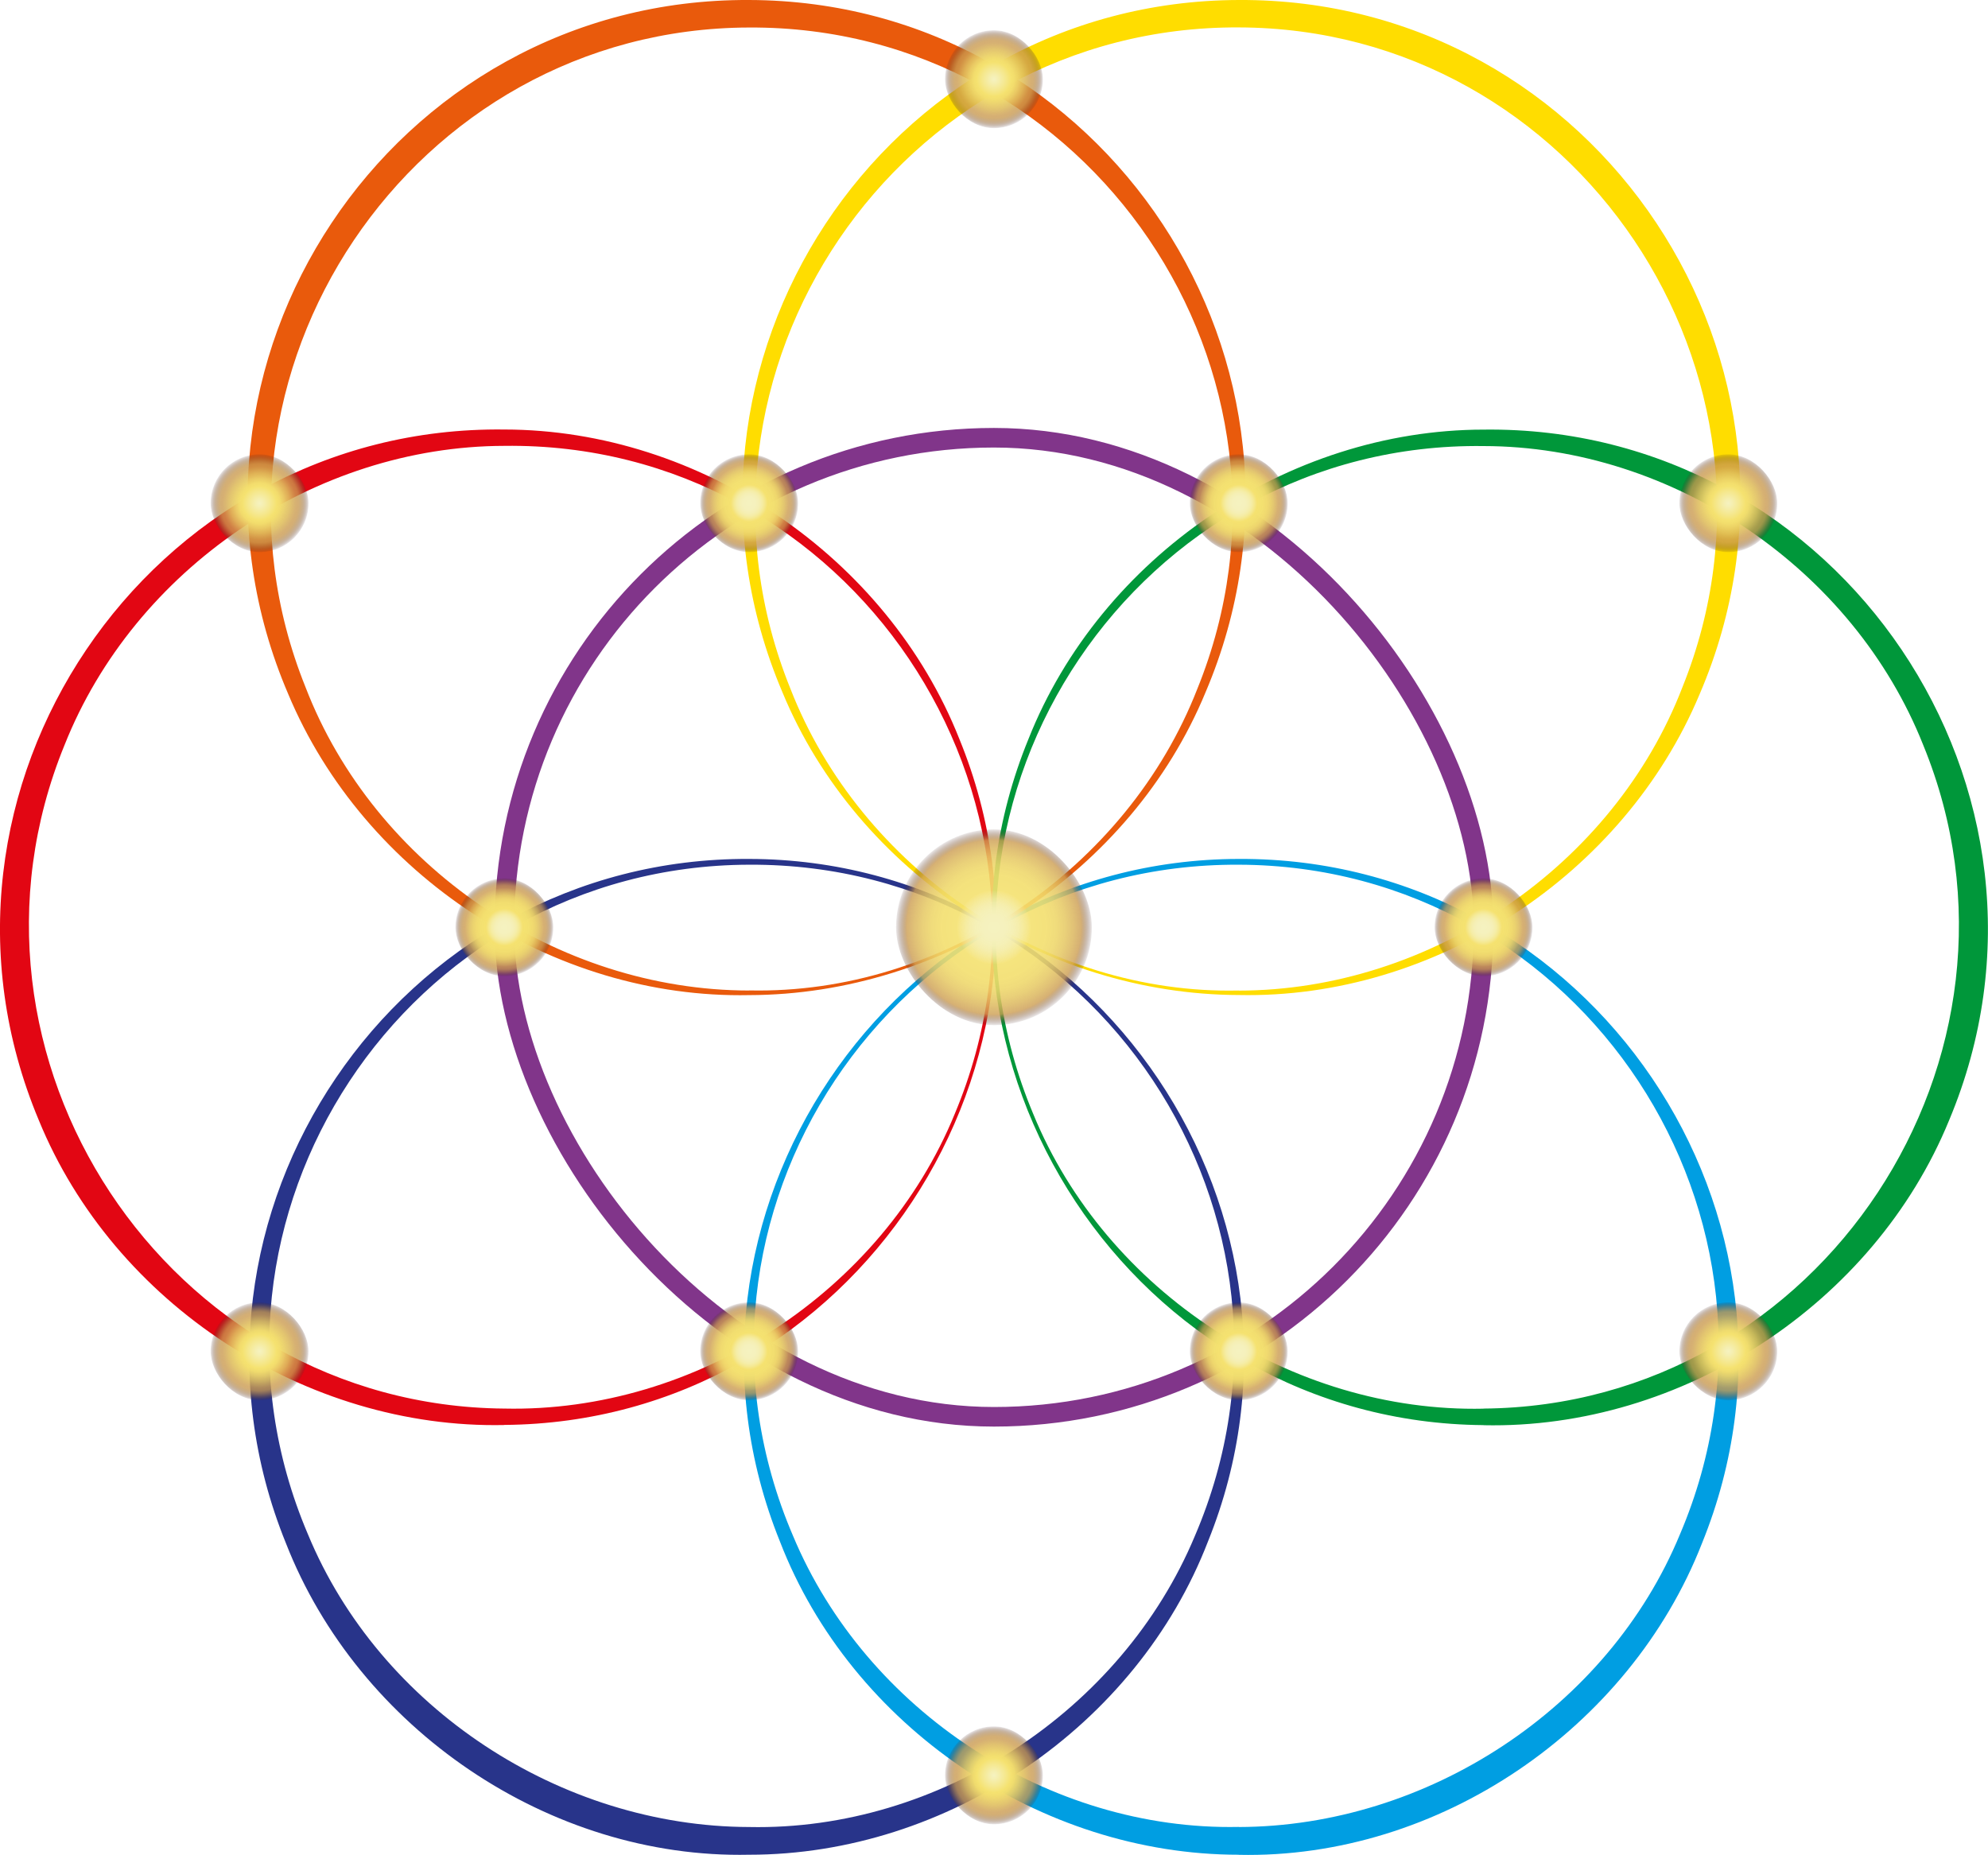
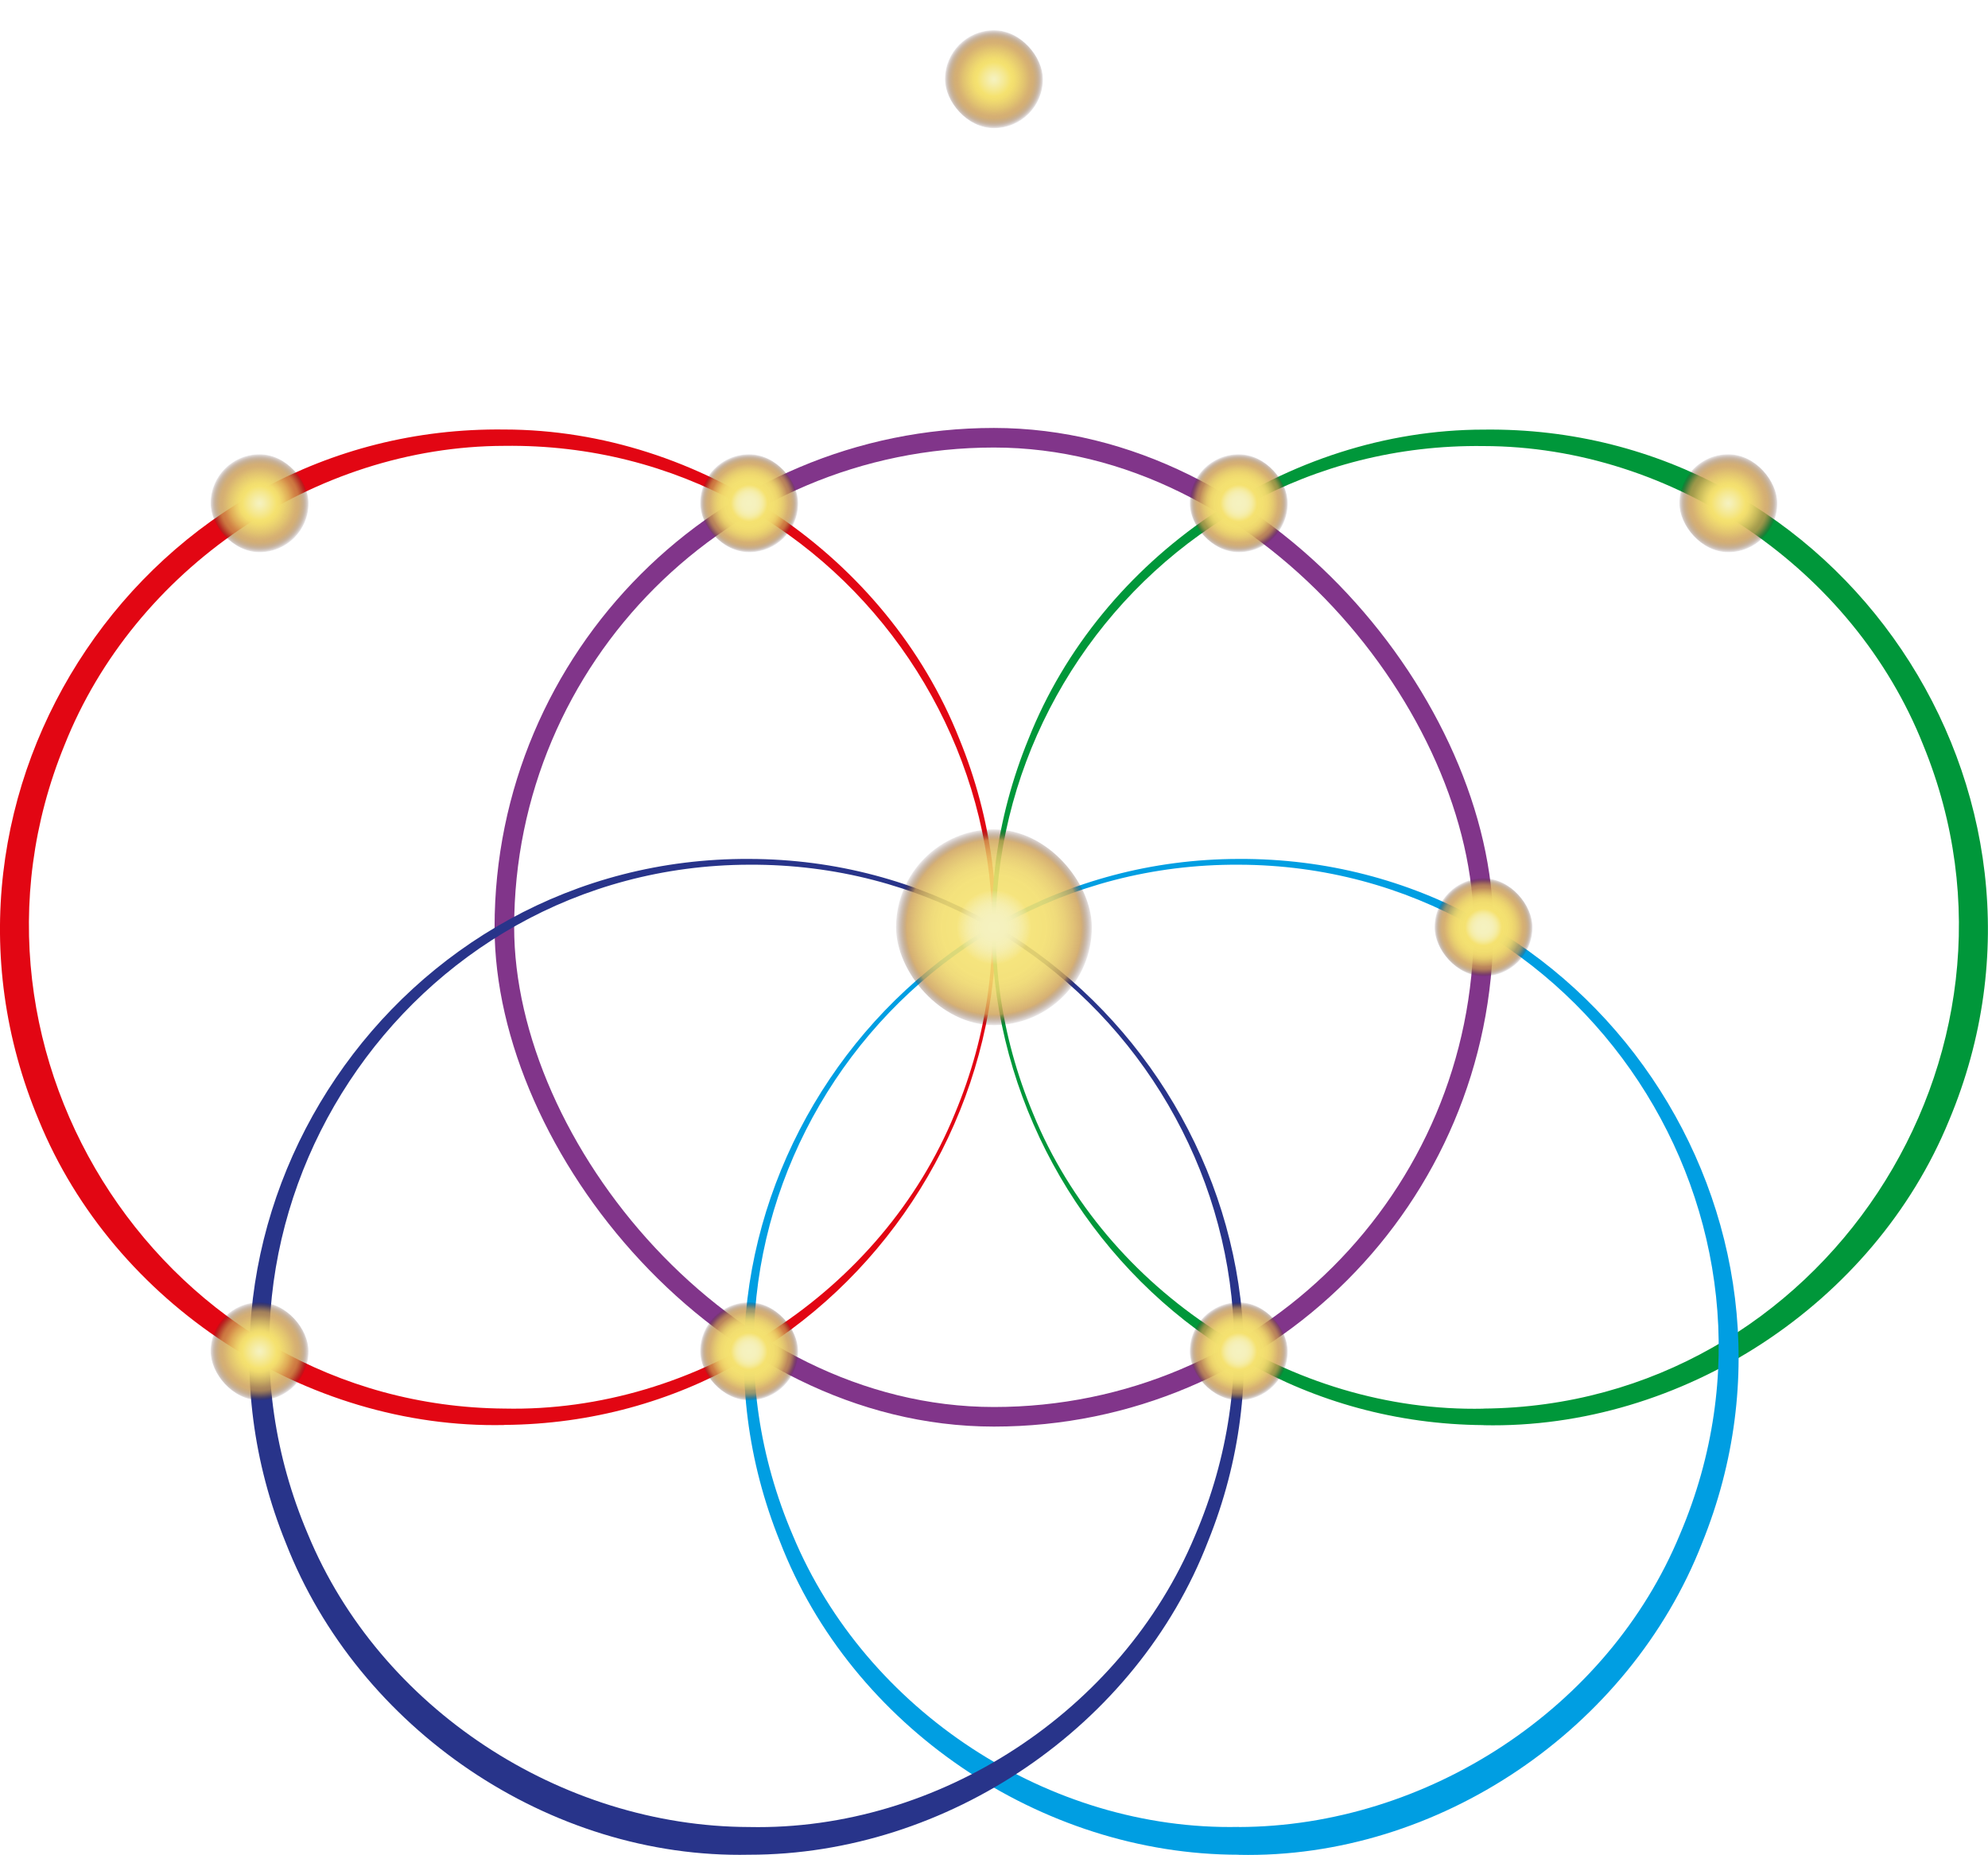
<svg xmlns="http://www.w3.org/2000/svg" xmlns:xlink="http://www.w3.org/1999/xlink" id="Ebene_1" data-name="Ebene 1" viewBox="0 0 203.03 189.45">
  <defs>
    <style>
      .cls-1 {
        fill: url(#Neues_Verlaufsfeld_3-4);
      }

      .cls-1, .cls-2, .cls-3, .cls-4, .cls-5, .cls-6, .cls-7, .cls-8, .cls-9, .cls-10, .cls-11, .cls-12, .cls-13, .cls-14, .cls-15, .cls-16, .cls-17, .cls-18 {
        stroke-width: 0px;
      }

      .cls-2 {
        fill: url(#Neues_Verlaufsfeld_4);
      }

      .cls-3 {
        fill: url(#Neues_Verlaufsfeld_3-6);
      }

      .cls-4 {
        fill: url(#Neues_Verlaufsfeld_4-6);
      }

      .cls-5 {
        fill: url(#Neues_Verlaufsfeld_4-4);
      }

      .cls-6 {
        fill: url(#Neues_Verlaufsfeld_4-3);
      }

      .cls-7 {
        fill: url(#Neues_Verlaufsfeld_3);
      }

      .cls-8 {
        fill: url(#Neues_Verlaufsfeld_4-5);
      }

      .cls-9 {
        fill: #e95a0c;
      }

      .cls-10 {
        fill: url(#Neues_Verlaufsfeld_3-3);
      }

      .cls-19 {
        fill: url(#Neues_Verlaufsfeld_2);
        stroke: url(#Unbenannter_Verlauf_217);
      }

      .cls-19, .cls-20 {
        stroke-miterlimit: 10;
      }

      .cls-11 {
        fill: #00973a;
      }

      .cls-20 {
        fill: none;
        stroke: #81358a;
        stroke-width: 2px;
      }

      .cls-12 {
        fill: #009ee2;
      }

      .cls-13 {
        fill: url(#Neues_Verlaufsfeld_3-5);
      }

      .cls-14 {
        fill: url(#Neues_Verlaufsfeld_3-2);
      }

      .cls-15 {
        fill: #e20613;
      }

      .cls-16 {
        fill: #28348a;
      }

      .cls-17 {
        fill: url(#Neues_Verlaufsfeld_4-2);
      }

      .cls-18 {
        fill: #fd0;
      }
    </style>
    <radialGradient id="Neues_Verlaufsfeld_4" data-name="Neues Verlaufsfeld 4" cx="26.51" cy="138.02" fx="26.51" fy="138.02" r="5" gradientUnits="userSpaceOnUse">
      <stop offset="0" stop-color="#f5f2c0" />
      <stop offset=".08" stop-color="#f5efb2" />
      <stop offset=".23" stop-color="#f5e88f" />
      <stop offset=".35" stop-color="#f5e270" />
      <stop offset=".42" stop-color="#f2dd6d" stop-opacity=".99" />
      <stop offset=".51" stop-color="#ead068" stop-opacity=".95" />
      <stop offset=".62" stop-color="#debc5e" stop-opacity=".89" />
      <stop offset=".74" stop-color="#cd9f52" stop-opacity=".81" />
      <stop offset=".76" stop-color="#cb9b50" stop-opacity=".8" />
      <stop offset=".8" stop-color="#c7984e" stop-opacity=".78" />
      <stop offset=".83" stop-color="#bd8f4b" stop-opacity=".73" />
      <stop offset=".87" stop-color="#ac8045" stop-opacity=".64" />
      <stop offset=".91" stop-color="#956b3d" stop-opacity=".52" />
      <stop offset=".95" stop-color="#765133" stop-opacity=".36" />
      <stop offset=".99" stop-color="#523027" stop-opacity=".16" />
      <stop offset="1" stop-color="#462623" stop-opacity=".1" />
    </radialGradient>
    <radialGradient id="Neues_Verlaufsfeld_3" data-name="Neues Verlaufsfeld 3" cx="76.51" cy="138.02" fx="76.51" fy="138.02" r="5" gradientUnits="userSpaceOnUse">
      <stop offset="0" stop-color="#f5f2c0" />
      <stop offset=".13" stop-color="#f5f1bd" />
      <stop offset=".2" stop-color="#f5efb5" />
      <stop offset=".26" stop-color="#f5eda7" />
      <stop offset=".31" stop-color="#f5e993" />
      <stop offset=".36" stop-color="#f5e379" />
      <stop offset=".38" stop-color="#f5e270" />
      <stop offset=".49" stop-color="#f3e06f" stop-opacity=".99" />
      <stop offset=".58" stop-color="#f0d96c" stop-opacity=".98" />
      <stop offset=".65" stop-color="#e9cf67" stop-opacity=".95" />
      <stop offset=".71" stop-color="#e0c060" stop-opacity=".9" />
      <stop offset=".77" stop-color="#d5ac58" stop-opacity=".85" />
      <stop offset=".81" stop-color="#cb9b50" stop-opacity=".8" />
      <stop offset=".84" stop-color="#c7984e" stop-opacity=".78" />
      <stop offset=".87" stop-color="#bd8f4b" stop-opacity=".73" />
      <stop offset=".9" stop-color="#ac8045" stop-opacity=".64" />
      <stop offset=".93" stop-color="#956b3d" stop-opacity=".52" />
      <stop offset=".96" stop-color="#765133" stop-opacity=".36" />
      <stop offset=".99" stop-color="#523027" stop-opacity=".16" />
      <stop offset="1" stop-color="#462623" stop-opacity=".1" />
    </radialGradient>
    <radialGradient id="Neues_Verlaufsfeld_3-2" data-name="Neues Verlaufsfeld 3" cx="126.51" fx="126.51" r="5" xlink:href="#Neues_Verlaufsfeld_3" />
    <radialGradient id="Neues_Verlaufsfeld_3-3" data-name="Neues Verlaufsfeld 3" cx="51.51" cy="94.71" fx="51.51" fy="94.71" r="5" xlink:href="#Neues_Verlaufsfeld_3" />
    <radialGradient id="Neues_Verlaufsfeld_3-4" data-name="Neues Verlaufsfeld 3" cx="76.51" cy="51.4" fx="76.51" fy="51.4" xlink:href="#Neues_Verlaufsfeld_3" />
    <radialGradient id="Neues_Verlaufsfeld_3-5" data-name="Neues Verlaufsfeld 3" cx="126.51" cy="51.4" fx="126.51" fy="51.4" xlink:href="#Neues_Verlaufsfeld_3" />
    <radialGradient id="Neues_Verlaufsfeld_3-6" data-name="Neues Verlaufsfeld 3" cx="151.51" cy="94.71" fx="151.51" fy="94.71" xlink:href="#Neues_Verlaufsfeld_3" />
    <radialGradient id="Neues_Verlaufsfeld_4-2" data-name="Neues Verlaufsfeld 4" cx="176.51" fx="176.51" r="5" xlink:href="#Neues_Verlaufsfeld_4" />
    <radialGradient id="Neues_Verlaufsfeld_4-3" data-name="Neues Verlaufsfeld 4" cy="51.4" fy="51.4" r="5" xlink:href="#Neues_Verlaufsfeld_4" />
    <radialGradient id="Neues_Verlaufsfeld_4-4" data-name="Neues Verlaufsfeld 4" cx="176.51" cy="51.4" fx="176.51" fy="51.4" r="5" xlink:href="#Neues_Verlaufsfeld_4" />
    <radialGradient id="Neues_Verlaufsfeld_2" data-name="Neues Verlaufsfeld 2" cx="101.51" cy="94.71" fx="101.51" fy="94.71" r="10" gradientUnits="userSpaceOnUse">
      <stop offset="0" stop-color="#f5f2c0" />
      <stop offset=".12" stop-color="#f5f1bd" stop-opacity="1" />
      <stop offset=".19" stop-color="#f5f0b6" stop-opacity=".99" />
      <stop offset=".25" stop-color="#f5edaa" stop-opacity=".97" />
      <stop offset=".3" stop-color="#f5ea98" stop-opacity=".95" />
      <stop offset=".35" stop-color="#f5e582" stop-opacity=".92" />
      <stop offset=".38" stop-color="#f5e270" stop-opacity=".9" />
      <stop offset=".53" stop-color="#f3df6e" stop-opacity=".9" />
      <stop offset=".64" stop-color="#eed76b" stop-opacity=".89" />
      <stop offset=".73" stop-color="#e6c965" stop-opacity=".87" />
      <stop offset=".81" stop-color="#dbb65c" stop-opacity=".84" />
      <stop offset=".89" stop-color="#cc9d51" stop-opacity=".8" />
      <stop offset=".89" stop-color="#cb9b50" stop-opacity=".8" />
      <stop offset="1" stop-color="#462623" stop-opacity=".1" />
    </radialGradient>
    <radialGradient id="Unbenannter_Verlauf_217" data-name="Unbenannter Verlauf 217" cx="101.51" cy="94.71" fx="101.51" fy="94.71" r="10.5" gradientUnits="userSpaceOnUse">
      <stop offset="0" stop-color="#f5f2c0" />
      <stop offset=".09" stop-color="#f5f1bf" stop-opacity="1" />
      <stop offset=".19" stop-color="#f5f0bc" stop-opacity="1" />
      <stop offset=".26" stop-color="#f5eeb2" stop-opacity="1" />
      <stop offset=".32" stop-color="#f5eba2" stop-opacity="1" />
      <stop offset=".38" stop-color="#f5e78c" stop-opacity="1" />
      <stop offset=".44" stop-color="#f5e270" />
      <stop offset=".46" stop-color="#f2dd6d" stop-opacity=".94" />
      <stop offset=".52" stop-color="#ebd168" stop-opacity=".77" />
      <stop offset=".59" stop-color="#e0be60" stop-opacity=".5" />
      <stop offset=".68" stop-color="#d0a454" stop-opacity=".14" />
      <stop offset=".71" stop-color="#cb9b50" stop-opacity="0" />
      <stop offset="1" stop-color="#cb9b50" stop-opacity="0" />
    </radialGradient>
    <radialGradient id="Neues_Verlaufsfeld_4-5" data-name="Neues Verlaufsfeld 4" cx="101.51" cy="8.09" fx="101.51" fy="8.09" r="5" xlink:href="#Neues_Verlaufsfeld_4" />
    <radialGradient id="Neues_Verlaufsfeld_4-6" data-name="Neues Verlaufsfeld 4" cx="101.51" cy="181.33" fx="101.51" fy="181.33" r="5" xlink:href="#Neues_Verlaufsfeld_4" />
  </defs>
  <path class="cls-15" d="m51.51,145.55c-20.24.43-39.87-12.36-47.55-31.14C-10.12,80.82,15.11,43.41,51.51,43.87c20.02.02,39.09,13.01,46.46,31.59,13.46,32.88-10.8,69.81-46.46,70.08h0Zm0-1.68c19.58.43,38.57-11.94,46-30.11,13.62-32.49-10.78-68.68-46-68.22-19.36.03-37.79,12.59-44.92,30.56-13,31.78,10.44,67.49,44.92,67.77h0Z" />
  <path class="cls-11" d="m151.51,145.56c-35.67-.27-59.94-37.21-46.47-70.09,7.37-18.59,26.45-31.57,46.47-31.59,36.41-.46,61.63,36.95,47.55,70.54-7.68,18.78-27.31,31.58-47.55,31.15h0Zm0-1.69c34.47-.28,57.92-35.98,44.91-67.76-7.12-17.97-25.56-30.53-44.91-30.55-35.21-.46-59.61,35.73-45.99,68.21,7.43,18.16,26.42,30.53,45.99,30.11h0Z" />
  <rect class="cls-20" x="51.51" y="44.71" width="100" height="100" rx="50" ry="50" />
-   <path class="cls-12" d="m126.51,189.44c-20.24,0-39.58-13.12-46.86-32-13.34-33.03,11.25-69.65,46.86-69.71,35.93-.17,60.85,36.55,47.31,69.9-7.4,18.94-26.91,32.26-47.31,31.82h0Zm0-2.83c19.2-.05,37.72-12.09,45.07-29.92,13.72-32.24-10.01-68.27-45.07-68.37-35.34-.18-59.46,36.06-45.52,68.55,7.47,17.88,26.16,30.13,45.52,29.73h0Z" />
+   <path class="cls-12" d="m126.51,189.44c-20.24,0-39.58-13.12-46.86-32-13.34-33.03,11.25-69.65,46.86-69.71,35.93-.17,60.85,36.55,47.31,69.9-7.4,18.94-26.91,32.26-47.31,31.82Zm0-2.83c19.2-.05,37.72-12.09,45.07-29.92,13.72-32.24-10.01-68.27-45.07-68.37-35.34-.18-59.46,36.06-45.52,68.55,7.47,17.88,26.16,30.13,45.52,29.73h0Z" />
  <path class="cls-16" d="m76.51,189.44c-20.4.44-39.91-12.88-47.31-31.82-13.54-33.35,11.38-70.07,47.31-69.89,35.61.07,60.2,36.68,46.86,69.71-7.28,18.88-26.62,32.01-46.86,32h0Zm0-2.83c19.36.4,38.05-11.85,45.52-29.73,13.94-32.49-10.18-68.74-45.52-68.56-35.07.1-58.79,36.13-45.07,68.37,7.36,17.82,25.87,29.87,45.07,29.92h0Z" />
-   <path class="cls-9" d="m76.51,101.64c-20.02.41-39.34-12.26-47.07-30.74C15.02,37.3,39.96-.19,76.51,0c36.27.1,60.81,37.37,46.61,70.71-7.61,18.43-26.76,30.89-46.61,30.93h0Zm0-.48c19.75.44,38.62-12.47,45.77-30.8C135.35,38.11,111.24,2.63,76.51,2.81c-34.41.08-58.17,35.44-45.31,67.37,7.03,18.28,25.73,30.98,45.31,30.99h0Z" />
-   <path class="cls-18" d="m126.51,101.63c-19.85-.05-38.99-12.5-46.6-30.92C65.72,37.37,90.25.1,126.51,0c36.55-.19,61.5,37.3,47.07,70.9-7.73,18.48-27.05,31.15-47.07,30.73h0Zm0-.45c19.59-.02,38.29-12.72,45.32-31.01,12.85-31.93-10.91-67.29-45.32-67.37-34.74-.17-58.84,35.3-45.78,67.56,7.15,18.34,26.03,31.26,45.78,30.81h0Z" />
  <rect class="cls-2" x="21.51" y="133.02" width="10" height="10" rx="5" ry="5" />
  <rect class="cls-7" x="71.51" y="133.02" width="10" height="10" rx="5" ry="5" />
  <rect class="cls-14" x="121.51" y="133.02" width="10" height="10" rx="5" ry="5" />
-   <rect class="cls-10" x="46.51" y="89.71" width="10" height="10" rx="5" ry="5" />
  <rect class="cls-1" x="71.51" y="46.4" width="10" height="10" rx="5" ry="5" />
  <rect class="cls-13" x="121.51" y="46.4" width="10" height="10" rx="5" ry="5" />
  <rect class="cls-3" x="146.51" y="89.71" width="10" height="10" rx="5" ry="5" />
-   <rect class="cls-17" x="171.51" y="133.02" width="10" height="10" rx="5" ry="5" />
  <rect class="cls-6" x="21.51" y="46.4" width="10" height="10" rx="5" ry="5" />
  <rect class="cls-5" x="171.51" y="46.4" width="10" height="10" rx="5" ry="5" />
  <rect class="cls-19" x="91.51" y="84.71" width="20" height="20" rx="10" ry="10" />
  <rect class="cls-8" x="96.51" y="3.09" width="10" height="10" rx="5" ry="5" />
-   <rect class="cls-4" x="96.51" y="176.33" width="10" height="10" rx="5" ry="5" />
</svg>